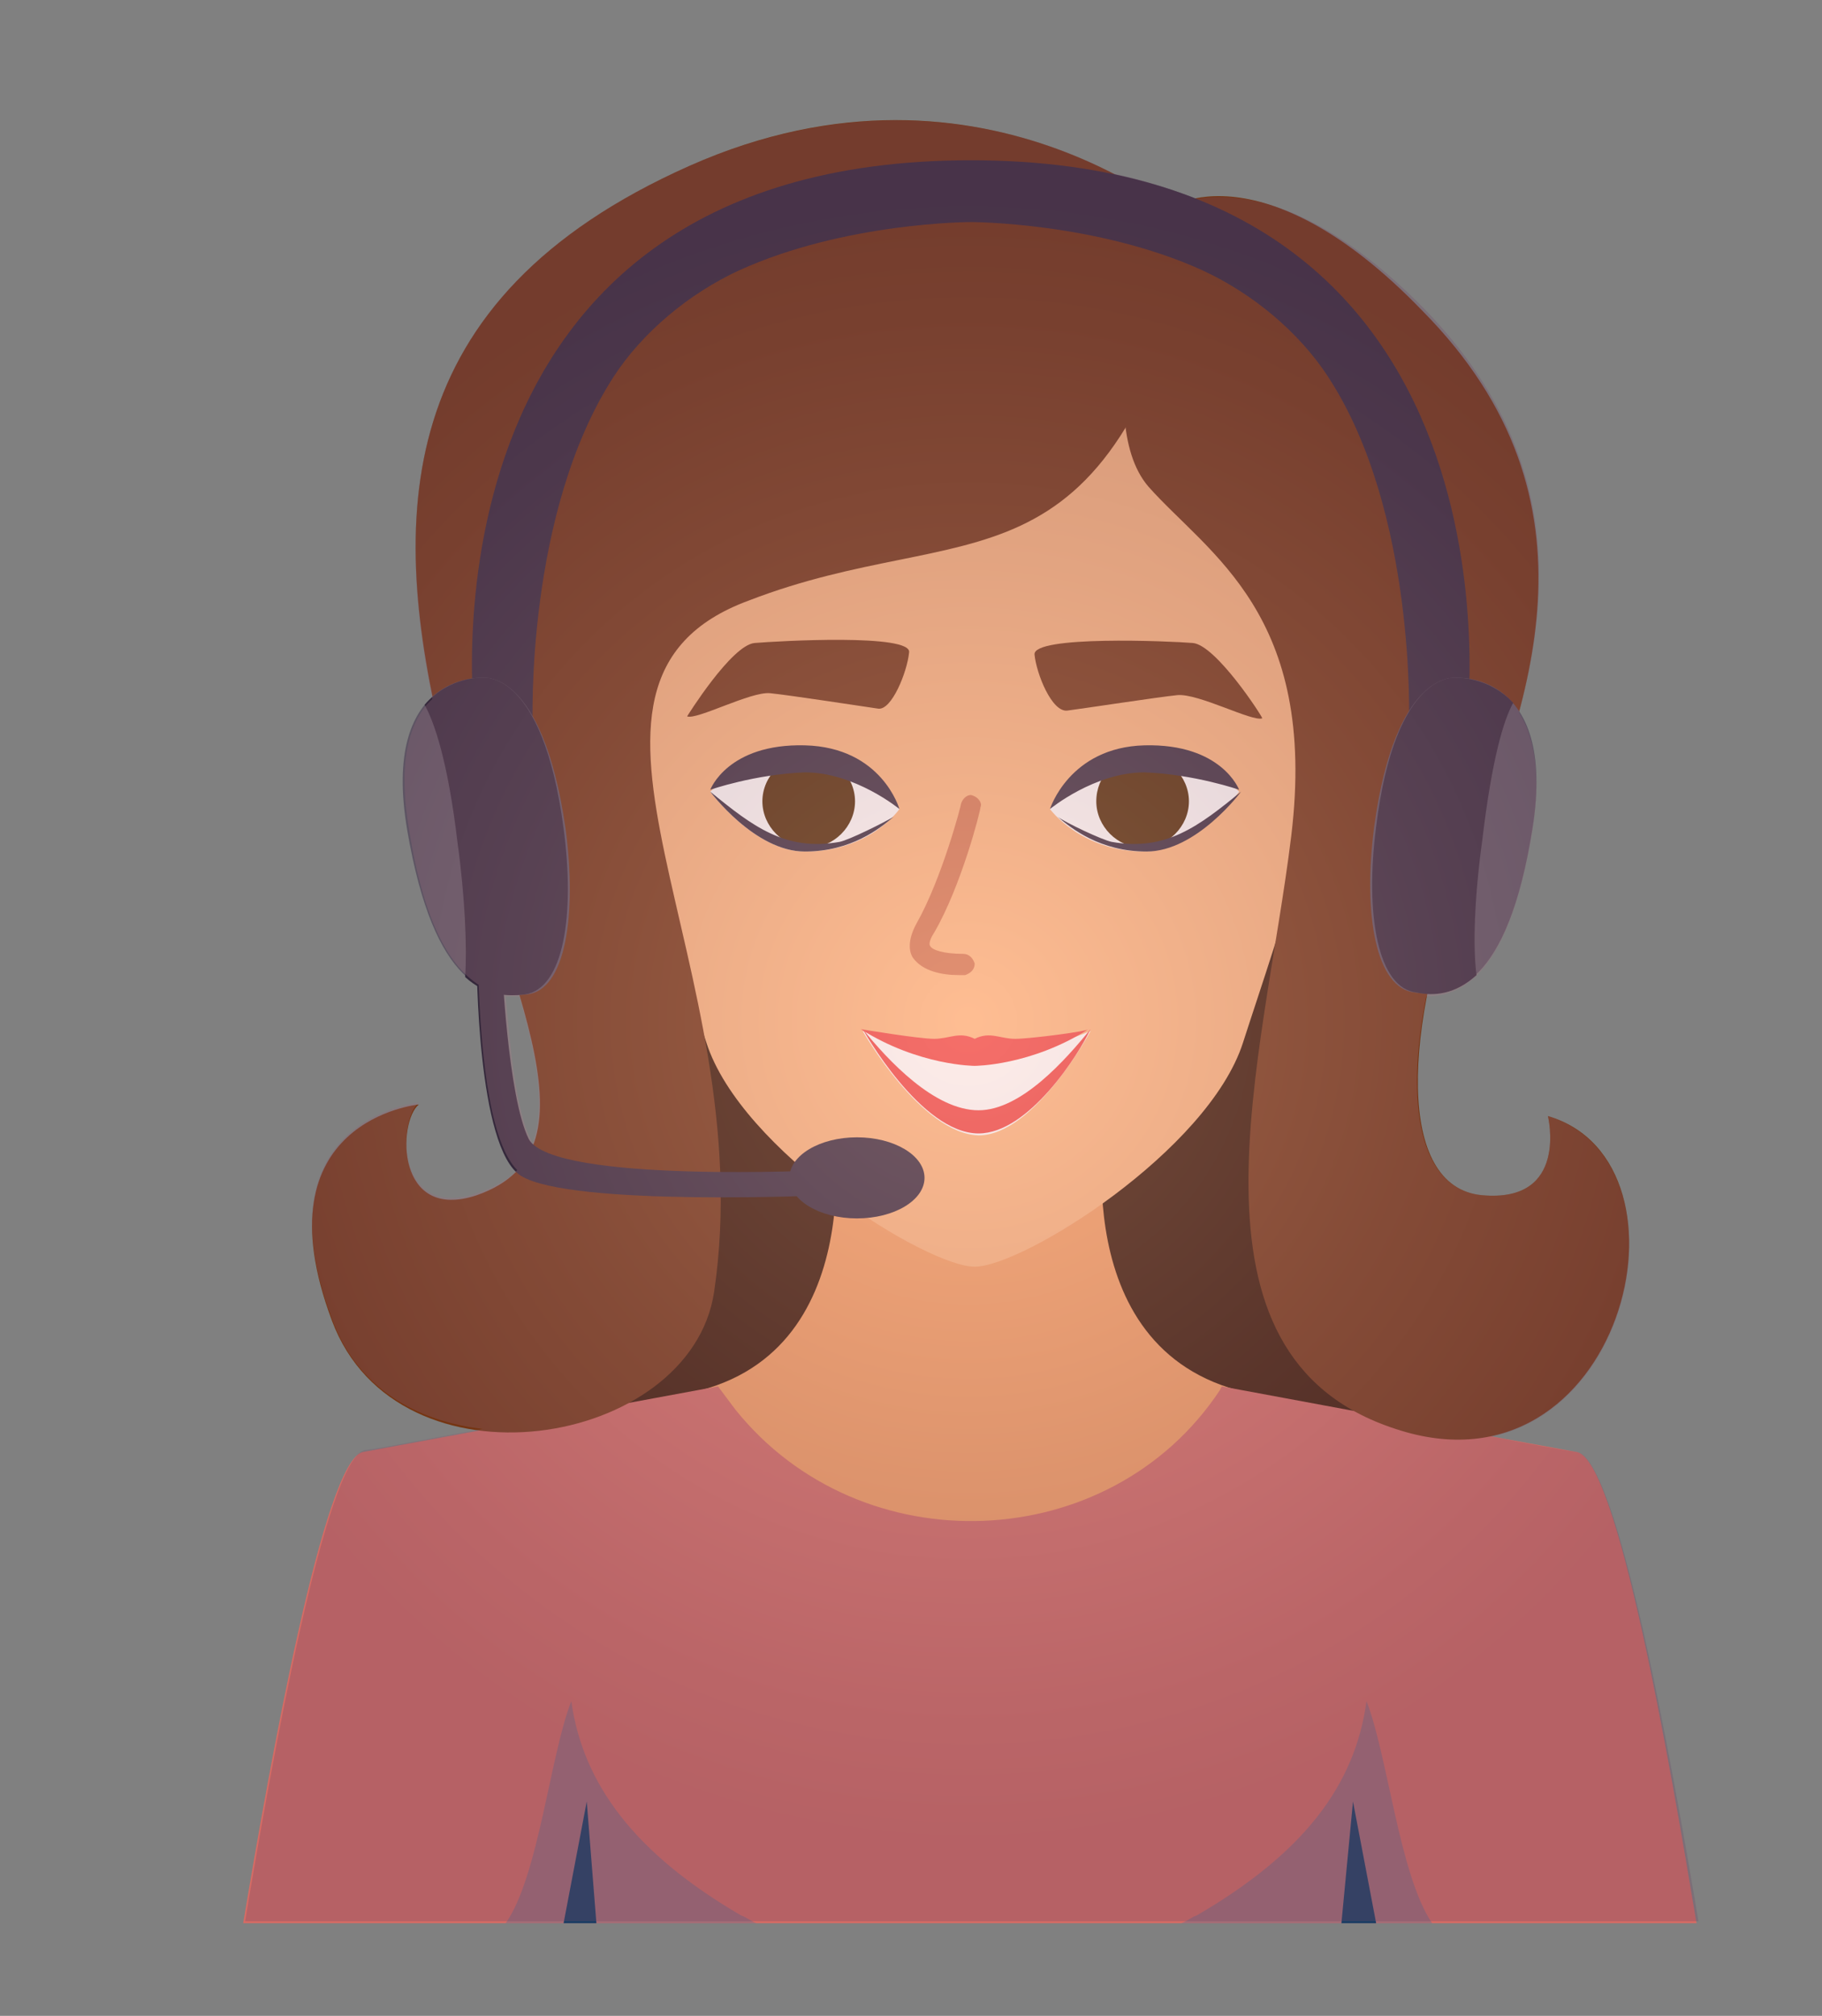
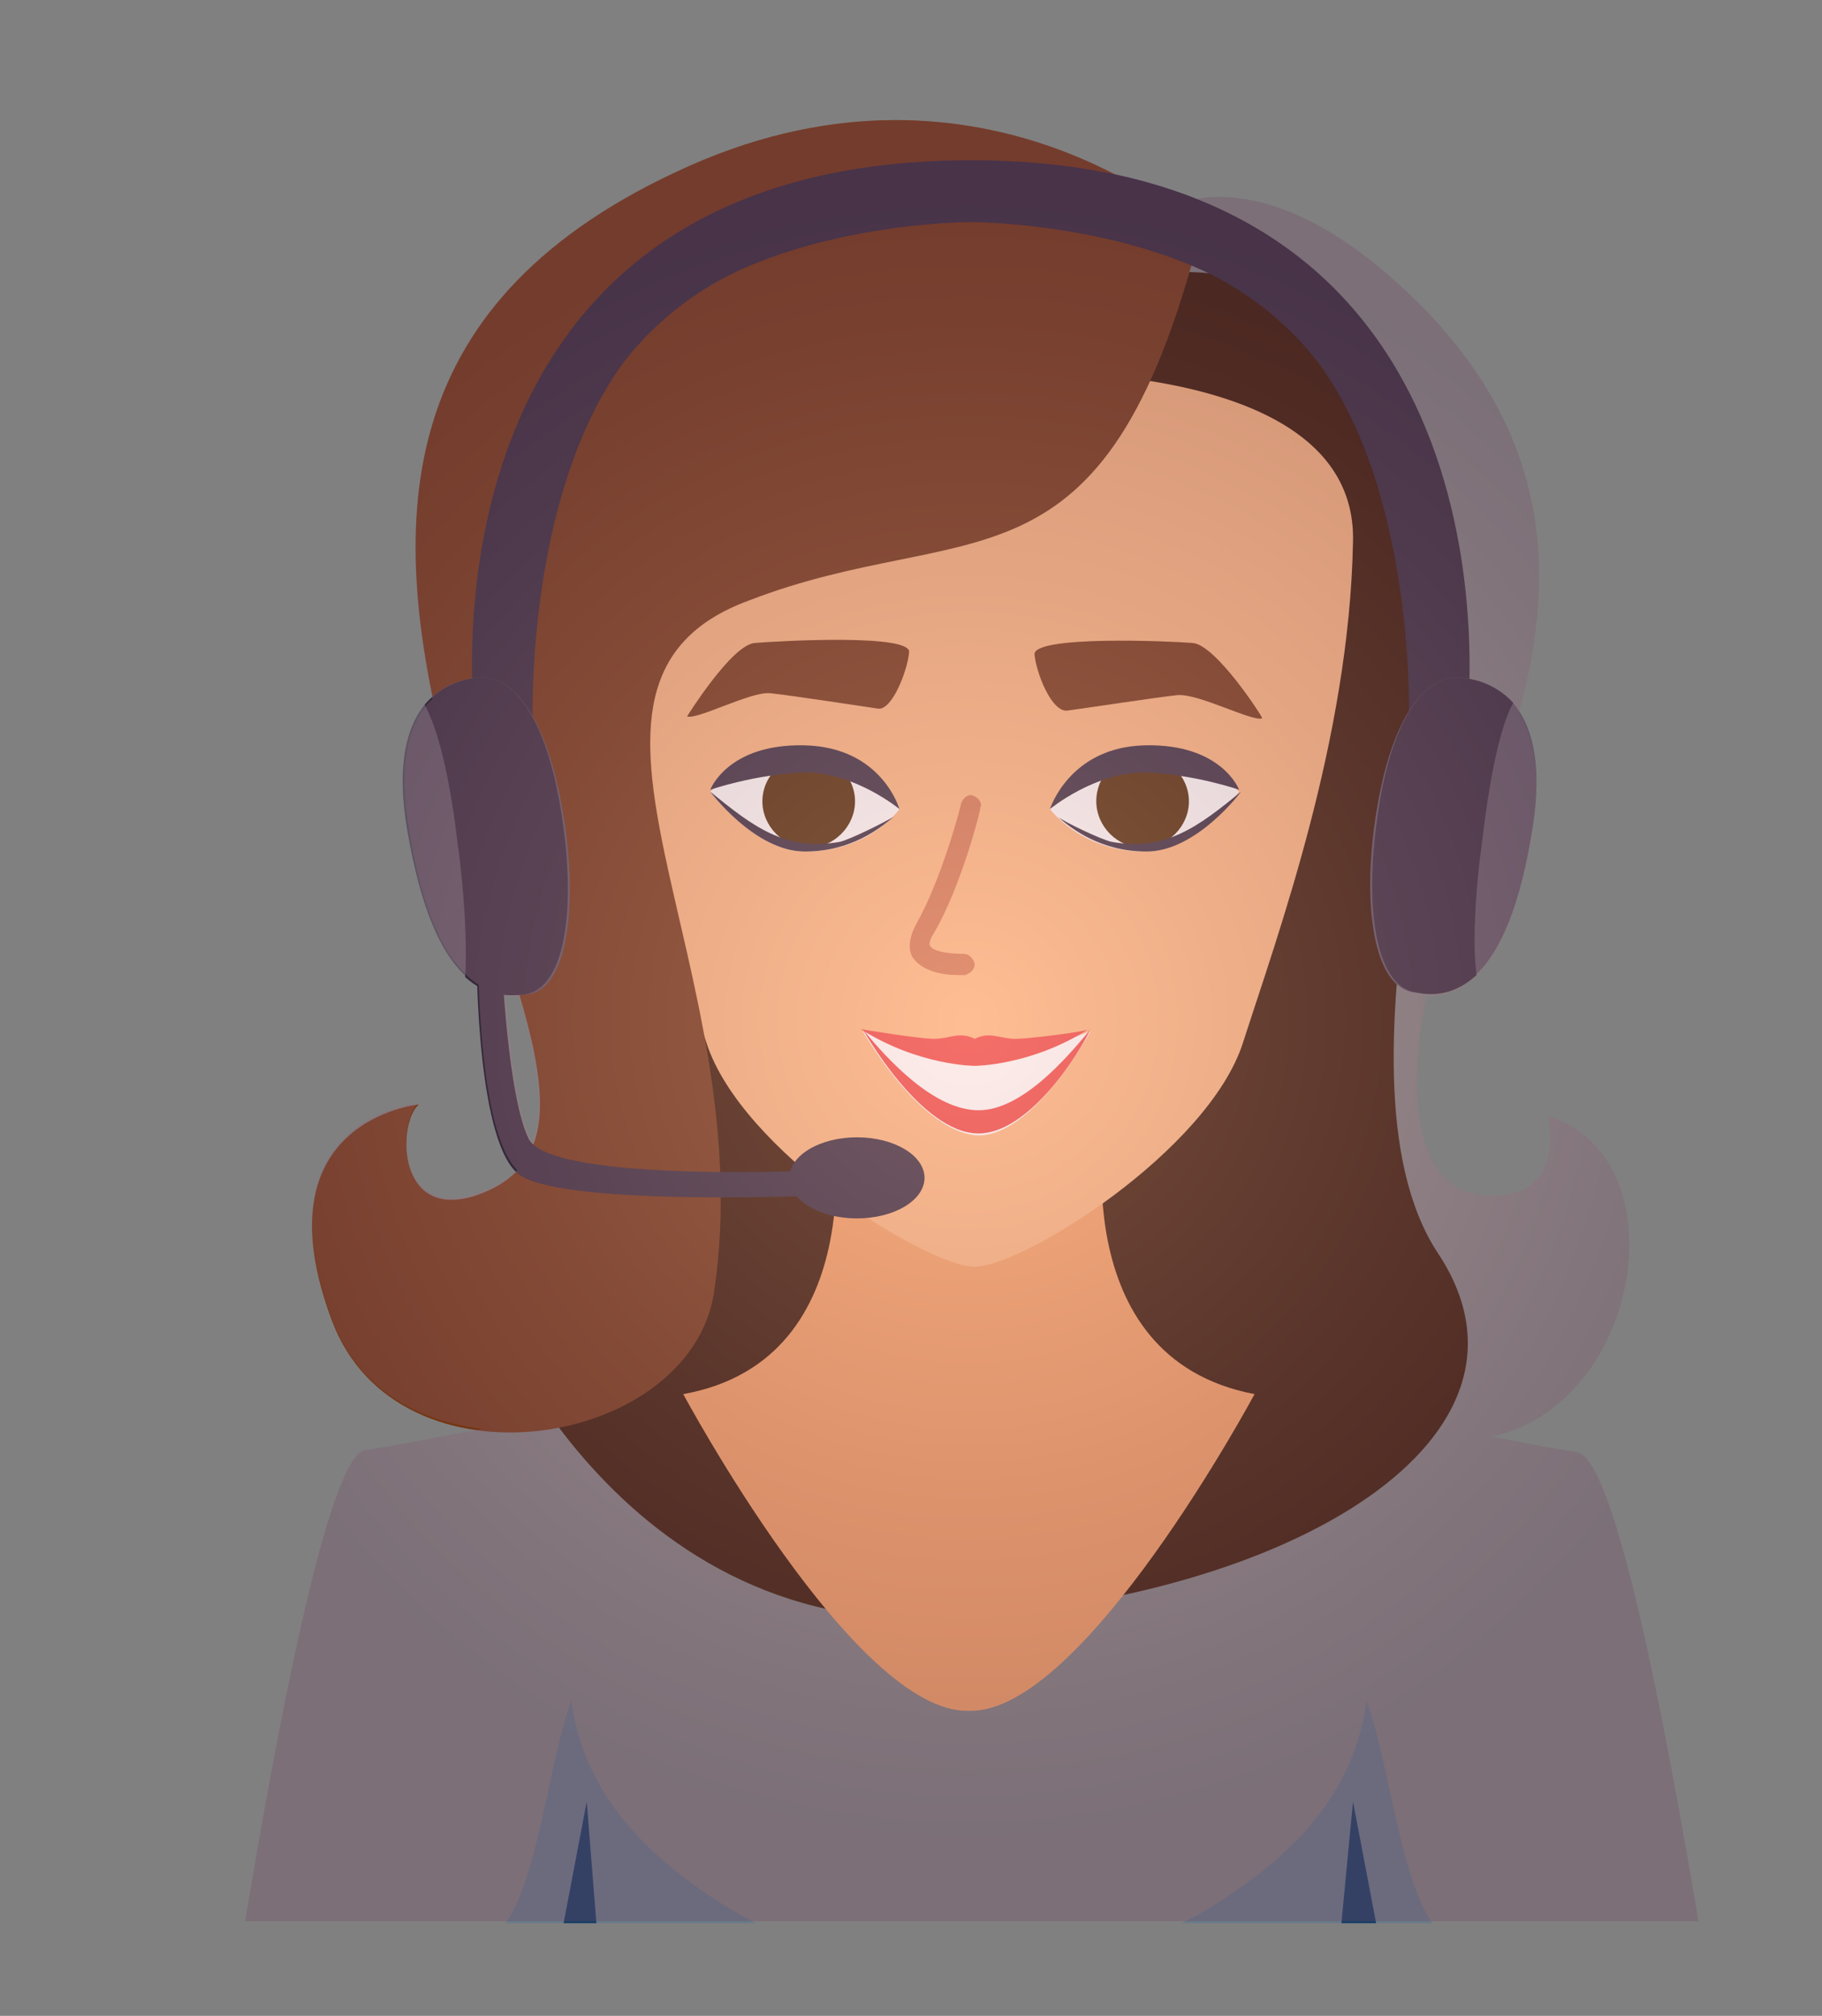
<svg xmlns="http://www.w3.org/2000/svg" version="1.1" id="Layer_1" x="0px" y="0px" viewBox="0 0 94.4 104.4" style="enable-background:new 0 0 94.4 104.4;" xml:space="preserve">
  <rect x="0" y="0" width="94.4" height="104.4" fill="#808080" stroke="none" />
  <style type="text/css">
	.st0{fill:#361500;}
	.st1{fill:#F8A061;}
	.st2{fill:#D66B64;}
	.st3{fill:#FFB87F;}
	.st4{fill:#FFFFFF;}
	.st5{fill:#4D2700;}
	.st6{fill:#34283B;}
	.st7{fill:#D6774F;}
	.st8{fill:#753512;}
	.st9{fill:#F14543;}
	.st10{fill:#5D5463;}
	.st11{opacity:0.32;fill:#3B6F9C;enable-background:new    ;}
	.st12{fill:#173D63;}
	.st13{opacity:0.32;fill:url(#SVGID_1_);enable-background:new    ;}
</style>
  <g>
    <g>
      <path class="st0" d="M55.8,15.4c0,0-18.3-7.4-24.8,4.6s1.3,32.3-1.1,38.7s-5.2,7.7-5.2,7.7s6.6,18.5,24.5,17.4    c17.8-1,31.6-9.4,25.3-18.9c-6.2-9.4,2.3-32.6,0.9-36.9C73.8,23.7,68.6,9.8,55.8,15.4z" />
      <path class="st1" d="M57.3,57.8l-7.1,0.5l-7.1-0.5c0,0,2.3,12.6-7.7,14.4c0,0,8.9,16.6,14.8,16.4C56.1,88.8,65,72.2,65,72.2    C55,70.3,57.3,57.8,57.3,57.8z" />
-       <path class="st2" d="M87.9,99.6c-1.4-8.4-4.1-24-6.2-24.4c-2.8-0.5-18.4-3.4-18.4-3.4L63.2,72c-5.7,8.6-18.6,9.1-25.1,1l-0.9-1.2    c0,0-15.7,2.9-18.4,3.4c-2,0.4-4.8,16-6.2,24.4C12.6,99.6,87.9,99.6,87.9,99.6z" />
      <g>
        <path class="st3" d="M50.5,19.3c0,0-19.8-1.4-19.6,8.8c0.3,10.2,3.9,20.3,5.7,25.9S48,65.6,50.5,65.6s12.1-6,13.9-11.6     s5.5-15.7,5.7-25.9C70.4,17.9,50.5,19.3,50.5,19.3z" />
        <g>
          <g>
            <path class="st4" d="M46.6,41.9c0,0-1.6-2.3-4.8-2.5s-5,1.6-5,1.6s2.3,3.1,4.9,3.1C45.1,44.1,46.6,41.9,46.6,41.9z" />
            <path class="st5" d="M44.3,41.5c0,1.3-1.1,2.4-2.4,2.4s-2.4-1.1-2.4-2.4s1.1-2.4,2.4-2.4S44.3,40.2,44.3,41.5z" />
            <path class="st6" d="M46.6,41.9c0,0-2.3-1.9-4.9-1.9c-2.6,0.1-4.9,0.9-4.9,0.9s0.9-2.4,4.9-2.3C45.7,38.7,46.6,41.9,46.6,41.9z       " />
            <path class="st6" d="M43.5,43.6c-2.8,0.5-4.5-0.8-6.7-2.6l0,0c0,0,2.3,3.1,4.9,3.1c2.4,0,3.9-1.2,4.6-1.8       C45.8,42.6,44,43.5,43.5,43.6z" />
          </g>
          <g>
            <path class="st4" d="M54.4,41.9c0,0,1.6-2.3,4.8-2.5s5,1.6,5,1.6s-2.3,3.1-4.9,3.1C56,44.1,54.4,41.9,54.4,41.9z" />
            <path class="st5" d="M56.8,41.5c0,1.3,1.1,2.4,2.4,2.4s2.4-1.1,2.4-2.4s-1.1-2.4-2.4-2.4C57.8,39.1,56.8,40.2,56.8,41.5z" />
            <path class="st6" d="M54.4,41.9c0,0,2.3-1.9,4.9-1.9c2.6,0.1,4.9,0.9,4.9,0.9s-0.9-2.4-4.9-2.3C55.4,38.7,54.4,41.9,54.4,41.9z       " />
            <path class="st6" d="M57.6,43.6c2.8,0.5,4.5-0.8,6.7-2.6l0,0c0,0-2.3,3.1-4.9,3.1c-2.4,0-3.9-1.2-4.6-1.8       C55.2,42.6,57.1,43.5,57.6,43.6z" />
          </g>
        </g>
        <g>
          <path class="st7" d="M49.7,50.5c-0.9,0-1.9-0.2-2.4-0.9c-0.2-0.3-0.3-0.9,0.2-1.8c1.3-2.3,2.3-6.1,2.3-6.2      c0.1-0.3,0.4-0.5,0.6-0.4c0.3,0.1,0.5,0.4,0.4,0.6c0,0.2-1,4.1-2.4,6.5c-0.2,0.3-0.3,0.6-0.2,0.7c0.1,0.2,0.7,0.4,1.7,0.4      c0.3,0,0.5,0.2,0.6,0.5c0,0.3-0.2,0.5-0.5,0.6C49.9,50.5,49.8,50.5,49.7,50.5z" />
        </g>
        <g>
          <path class="st8" d="M39.1,33.3c-1.2,0.1-3.5,3.8-3.5,3.8c0.5,0.2,3.3-1.3,4.3-1.2s4.9,0.7,5.6,0.8c0.7,0.1,1.5-1.9,1.6-2.9      C47.3,32.8,40.3,33.2,39.1,33.3z" />
          <path class="st8" d="M61.8,33.3c-1.2-0.1-8.3-0.4-8.2,0.6s0.9,3,1.7,2.9S60,36.1,61,36c1.1-0.1,3.9,1.4,4.4,1.2      C65.4,37.1,63,33.4,61.8,33.3z" />
        </g>
        <g>
          <path class="st4" d="M44.7,53.4c0,0,5.7,2.5,11.8,0c0,0-2.9,5.4-5.8,5.4C47.7,58.7,44.7,53.4,44.7,53.4z" />
          <path class="st9" d="M50.7,57.5c-2.3,0-4.7-2.6-6-4.2l0,0c0,0,3,5.4,6,5.4c2.6,0,5.2-4.1,5.8-5.4C55.2,54.9,52.9,57.5,50.7,57.5      z" />
          <path class="st9" d="M52.6,53.8c-0.8,0-1.3-0.4-2.1,0c-0.8-0.4-1.3,0-2.1,0s-3.8-0.5-3.8-0.5c3,1.9,5.9,1.9,5.9,1.9      s2.9,0,5.9-1.9C56.4,53.4,53.4,53.8,52.6,53.8z" />
        </g>
-         <path class="st8" d="M59.9,11.4c0,0-3.5,10.2-0.4,13.8c3.1,3.5,8.8,6.6,7.4,18.1S60.6,70.2,72.3,74c11.7,3.9,16.1-13.8,7.9-16.2     c0,0,1.1,4.5-3.4,4.1s-4.1-8.8-0.9-17s7.6-18.9-2.2-28.8C65.4,7.5,60.2,10.5,59.9,11.4z" />
        <path class="st8" d="M62.2,12c0,0-11-10.3-26.5-3.4S20.1,26.9,23,38.7s8.6,20.8,1.7,23.2c-4.2,1.4-4.1-3.8-3-4.7     c0,0-8.4,0.8-4.5,11.2c3.4,9.1,18.6,6.6,19.8-1.5c2.5-16.9-9.9-31.5,1.8-35.8C50.2,26.7,57.2,31.5,62.2,12z" />
        <g>
          <path class="st6" d="M50.3,8.3c-29.4,0-25.7,29.2-25.7,29.2h3c0,0-0.4-10.9,4.2-18c1.5-2.3,3.9-4.3,6.5-5.5      c5.5-2.5,12-2.5,12-2.5s6.5,0,12,2.5c2.6,1.2,5,3.2,6.5,5.5c4.6,7,4.2,18,4.2,18h3C76,37.4,79.6,8.3,50.3,8.3z" />
          <g>
            <g>
              <path class="st10" d="M25,35.1c0,0-5.3-0.3-3.9,7.9s4.2,8.7,6.2,8.5s2.6-4.1,2-8.6C28.1,34.6,25,35.1,25,35.1z" />
              <path class="st6" d="M25,35.1c0,0-1.7-0.1-3,1.4c0.5,0.9,1.2,2.9,1.7,7.1c0.4,2.9,0.5,5.5,0.4,7c1.1,1,2.2,1,3.1,0.9        c2-0.3,2.6-4.1,2-8.6C28.1,34.6,25,35.1,25,35.1z" />
            </g>
            <g>
              <path class="st10" d="M75.4,35.1c0,0,5.3-0.4,4,7.8s-4.1,8.8-6.1,8.5c-2-0.2-2.7-4-2.1-8.6C72.3,34.7,75.4,35.1,75.4,35.1z" />
              <path class="st6" d="M75.4,35.1c0,0,1.7-0.1,3,1.3c-0.5,0.9-1.1,2.9-1.6,7.1c-0.4,2.9-0.5,5.5-0.3,7c-1.1,1-2.2,1.1-3.1,0.9        c-2-0.2-2.7-4-2.1-8.6C72.3,34.7,75.4,35.1,75.4,35.1z" />
            </g>
          </g>
          <path class="st6" d="M24.7,49.8c0,0,0,9.7,2.3,11.1c2.6,1.6,15.8,1,15.8,1v-1.3c0,0-14.1,0.7-15.4-1.6c-1.1-2.2-1.4-9.2-1.4-9.2      S24.7,49.8,24.7,49.8z" />
          <ellipse class="st6" cx="44.4" cy="61" rx="3.5" ry="2.1" />
        </g>
      </g>
      <g>
        <path class="st11" d="M29.6,88.1c-1.1,2.8-1.7,9.1-3.4,11.5h13c-0.3-0.1-0.5-0.3-0.8-0.4C32.9,96,30.2,92.4,29.6,88.1z" />
        <path class="st11" d="M70.8,88.1c-0.6,4.4-3.3,7.9-8.8,11.1c-0.3,0.1-0.5,0.3-0.8,0.4h13C72.5,97.1,71.9,90.9,70.8,88.1z" />
      </g>
      <g>
        <g>
          <polygon class="st12" points="30.9,99.6 30.4,93.3 29.2,99.6     " />
          <polygon class="st12" points="71.3,99.6 70.1,93.3 69.5,99.6     " />
        </g>
      </g>
    </g>
    <radialGradient id="SVGID_1_" cx="50.174" cy="826.37" r="42.459" gradientTransform="matrix(1 0 0 1 0 -773.502)" gradientUnits="userSpaceOnUse">
      <stop offset="0" style="stop-color:#FFC9BD" />
      <stop offset="0.154" style="stop-color:#E6B2AD" />
      <stop offset="0.553" style="stop-color:#A87B87" />
      <stop offset="0.847" style="stop-color:#82596F" />
      <stop offset="1" style="stop-color:#734C66" />
    </radialGradient>
    <path class="st13" d="M81.7,75.2c-0.7-0.1-2.4-0.4-4.4-0.8c7.8-1.7,9.8-14.5,2.9-16.6c0,0,1.1,4.5-3.4,4.1c-3.3-0.3-4-4.8-2.9-10.3   c1.9,0,4.3-1.2,5.5-8.6c0.5-3.1,0-5-0.7-6.1c1.8-6.6,1.9-13.9-4.9-20.9c-5.4-5.5-9.5-6.1-11.8-5.7c-1.3-0.5-2.8-1-4.3-1.3   c-4.6-2.4-12.5-4.6-22-0.4C21.3,15,20.2,25.3,22.4,36.2c-0.1,0.1-0.2,0.2-0.3,0.3l0,0l0,0c-0.9,1.1-1.5,3-0.9,6.5   c0.8,5,2.2,7.1,3.6,8c0.1,2.5,0.4,8,2,9.6c-0.5,0.5-1.2,0.9-2.1,1.2c-4.2,1.4-4.1-3.8-3-4.7c0,0-8.4,0.8-4.5,11.2   c1.3,3.6,4.4,5.3,7.8,5.7c-2.8,0.5-5.2,1-6.1,1.1c-2,0.4-4.8,16-6.2,24.4h13.7h2.9H31h8.3h22.1h8.3h1.7h2.9H88   C86.6,91.2,83.8,75.5,81.7,75.2z M27.5,59c-0.8-1.5-1.1-5.2-1.3-7.4c0.2,0,0.4,0,0.7,0c0.9,3.1,1.4,5.7,0.7,7.6   C27.5,59.1,27.5,59,27.5,59z" />
  </g>
</svg>